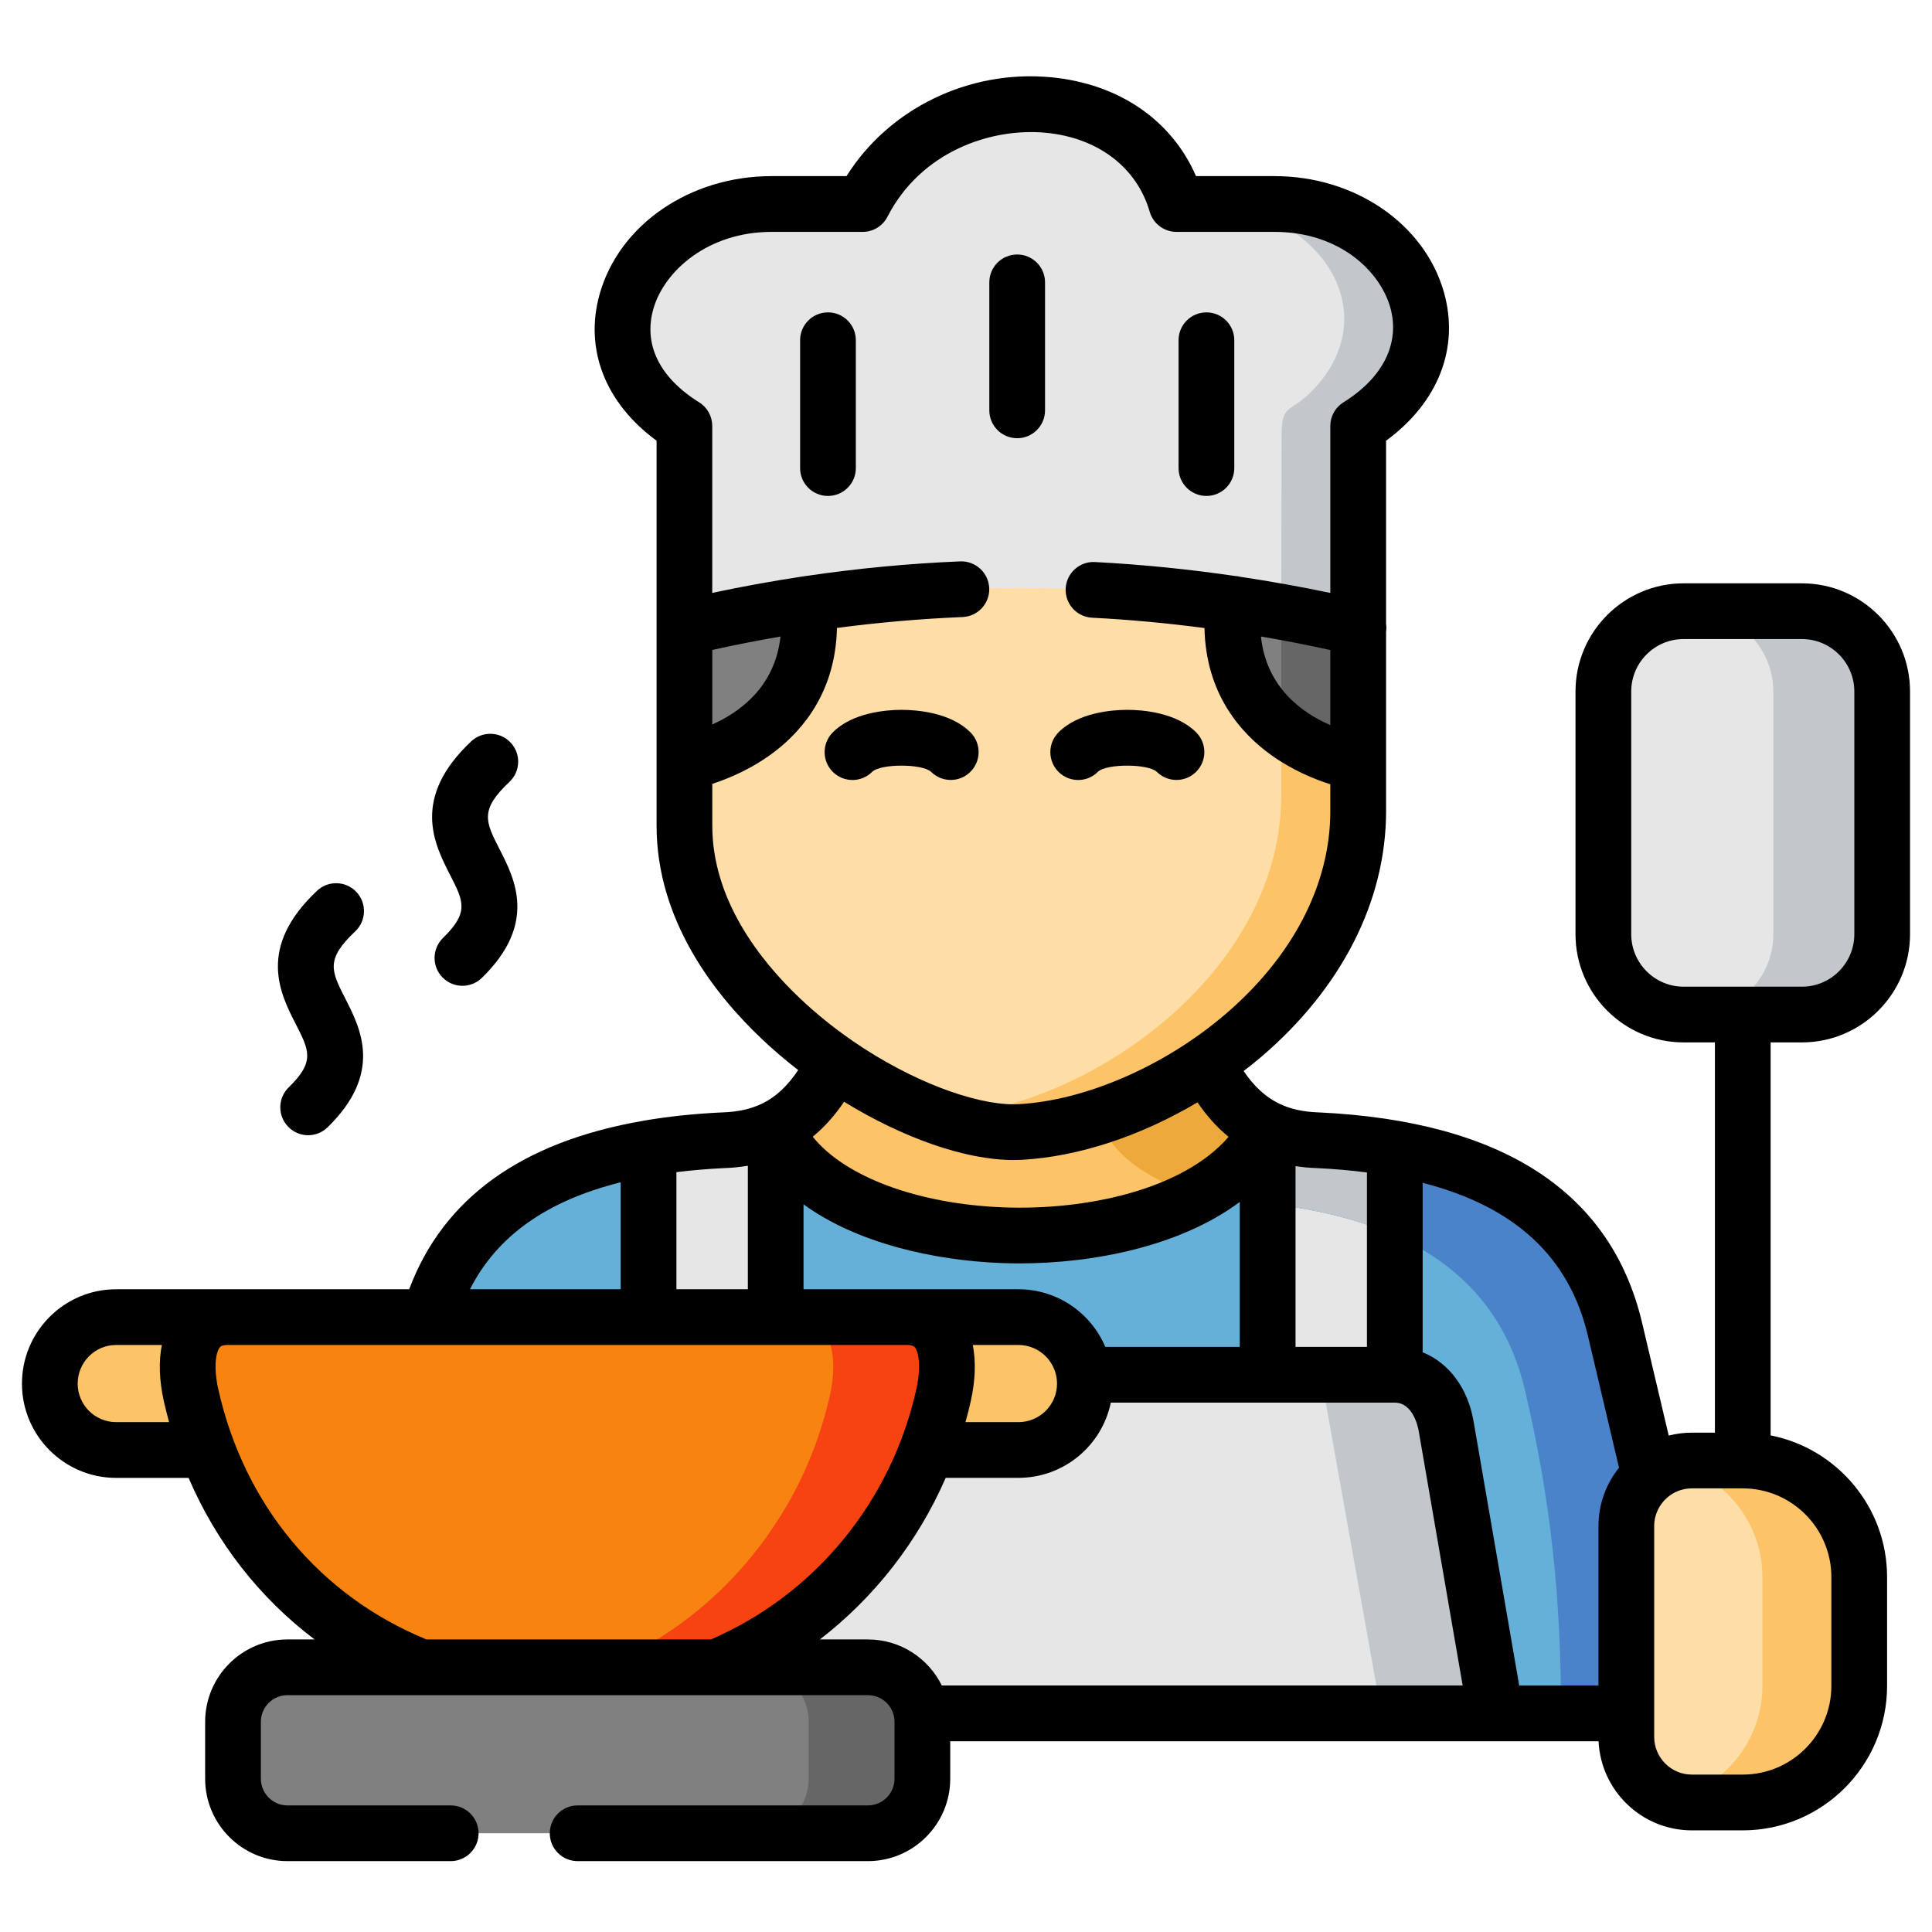
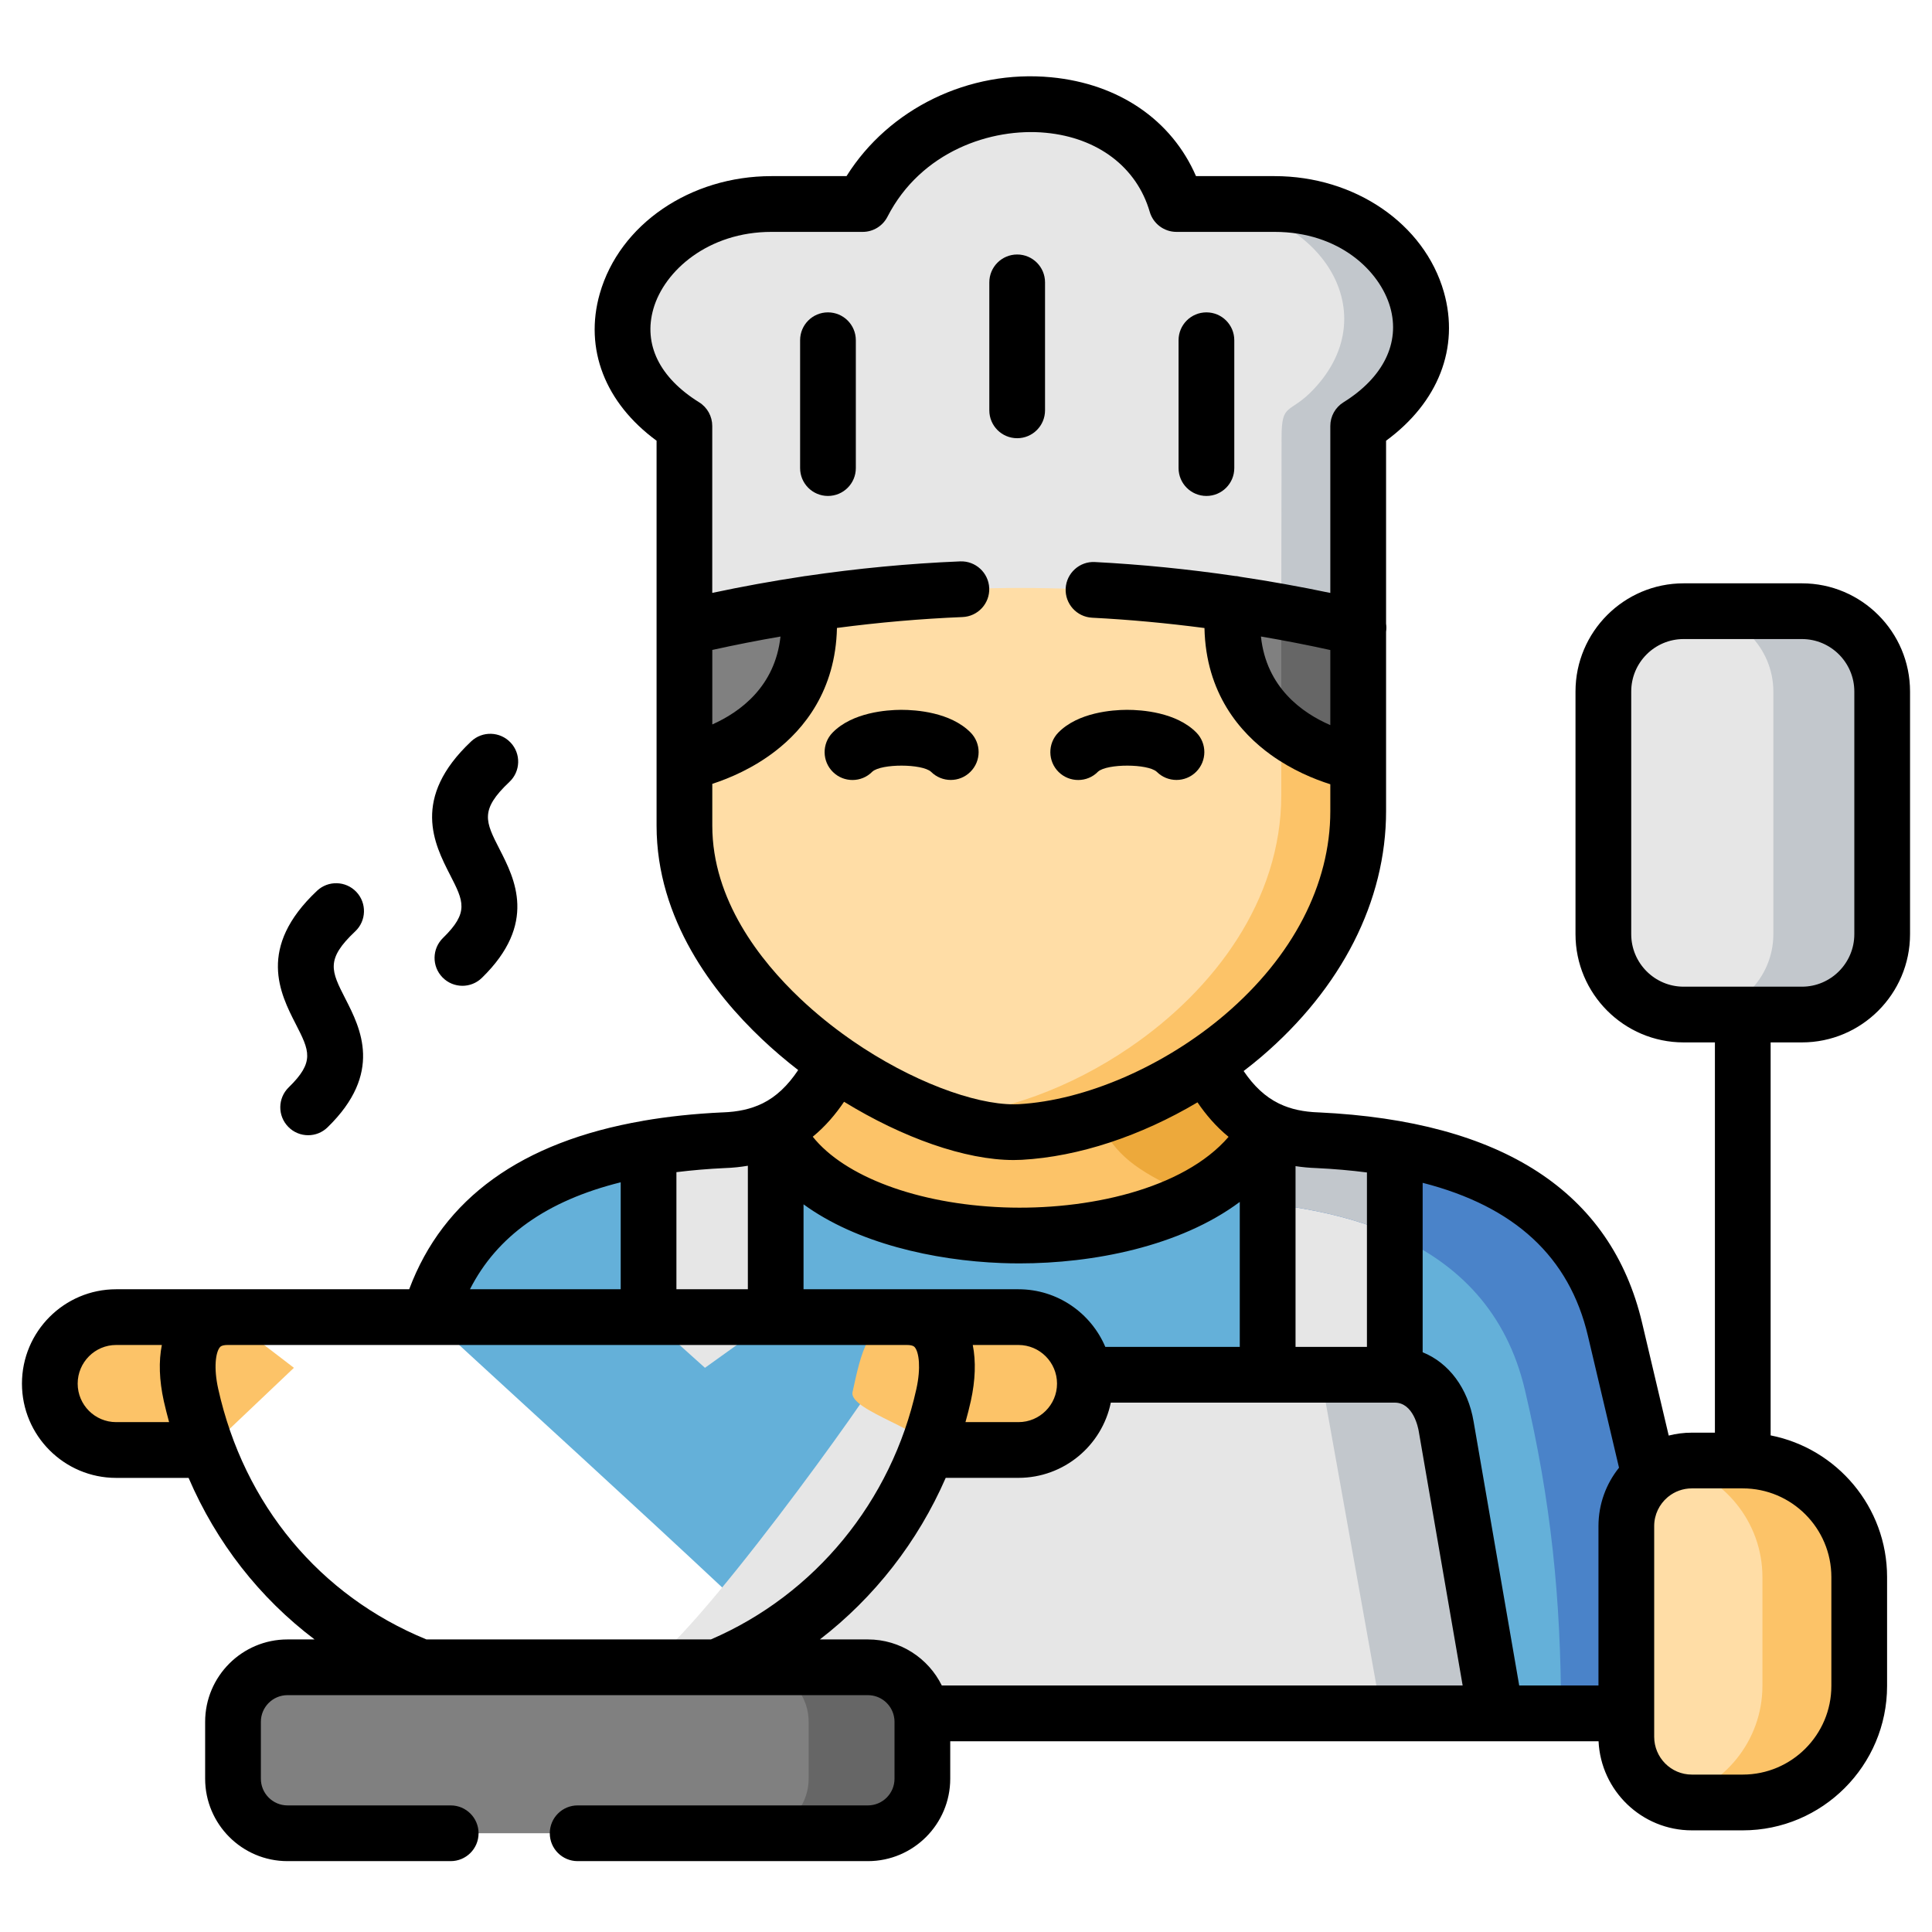
<svg xmlns="http://www.w3.org/2000/svg" width="44" height="44" viewBox="0 0 44 44" fill="none">
  <g clip-path="url(#clip0_481_1534)">
    <path fill-rule="evenodd" clip-rule="evenodd" d="M36.78 30.274C36.19 27.767 34.228 26.591 31.765 26.158C31.199 26.058 30.61 25.996 30.004 25.968C29.556 25.954 29.185 25.861 28.87 25.712C27.101 29.065 19.015 28.828 17.666 25.712V25.688C17.339 25.852 16.951 25.954 16.482 25.968C15.892 25.997 15.319 26.053 14.77 26.148C12.376 26.558 10.449 27.663 9.776 29.997C10.816 30.995 19.255 38.604 19.321 39.021H37.038V34.755C37.038 34.3 37.244 33.89 37.569 33.615L36.78 30.274Z" fill="#64B0D9" />
    <path fill-rule="evenodd" clip-rule="evenodd" d="M16.481 25.968C15.892 25.996 15.319 26.053 14.77 26.148V29.997L16.055 31.151L17.665 29.997V25.688C17.339 25.852 16.95 25.954 16.481 25.968Z" fill="#E6E6E6" />
    <path fill-rule="evenodd" clip-rule="evenodd" d="M14.646 37.971H18.094C18.712 37.971 19.228 38.428 19.32 39.021H34.064L32.935 32.483C32.828 31.848 32.409 31.309 31.765 31.309V26.158C31.199 26.058 30.609 25.996 30.003 25.968C29.556 25.954 29.184 25.861 28.869 25.712V31.309H20.017C20.035 31.452 15.679 37.547 14.646 37.971Z" fill="#E6E6E6" />
    <path fill-rule="evenodd" clip-rule="evenodd" d="M27.485 24.219L23.453 22.946L19.013 24.195L19.002 24.216C18.705 24.845 18.286 25.375 17.666 25.688V25.712C19.016 28.828 27.102 29.065 28.87 25.712C28.221 25.404 27.809 24.849 27.485 24.219Z" fill="#FCC368" />
    <path fill-rule="evenodd" clip-rule="evenodd" d="M28.091 12.08C24.88 11.604 21.651 11.595 18.402 12.08C17.464 12.22 16.527 12.403 15.587 12.625V18.804C15.587 20.991 17.18 22.923 19.013 24.195C20.509 25.238 22.167 25.837 23.235 25.781C24.584 25.705 26.133 25.141 27.485 24.219C29.407 22.906 30.932 20.868 30.932 18.474V12.623C29.987 12.403 29.04 12.22 28.091 12.08Z" fill="#FFDDA6" />
    <path fill-rule="evenodd" clip-rule="evenodd" d="M23.459 2.373C21.98 2.378 20.422 3.136 19.648 4.646H17.569C14.564 4.646 12.774 7.95 15.587 9.701V14.296C16.527 14.073 17.464 13.893 18.402 13.751C21.651 13.265 24.88 13.275 28.091 13.751C29.04 13.893 29.987 14.073 30.932 14.296V9.701C33.745 7.95 32.033 4.646 29.028 4.646H26.793C26.355 3.136 24.966 2.378 23.488 2.373H23.459Z" fill="#E6E6E6" />
    <path fill-rule="evenodd" clip-rule="evenodd" d="M30.932 9.701C33.745 7.95 32.033 4.646 29.029 4.646H27.274C29.969 4.646 31.633 7.056 29.914 8.869C29.363 9.45 29.187 9.149 29.187 9.962L29.18 13.931C29.765 14.038 30.35 14.159 30.932 14.296V9.701Z" fill="#C2C7CC" />
    <path fill-rule="evenodd" clip-rule="evenodd" d="M30.932 17.37C30.833 17.351 29.942 17.18 29.18 16.574V18.11C29.18 20.503 27.653 22.543 25.73 23.854C24.378 24.779 22.83 25.34 21.48 25.416C21.433 25.418 21.386 25.421 21.336 25.421C22.051 25.679 22.714 25.809 23.235 25.781C24.584 25.705 26.133 25.141 27.485 24.219C29.407 22.906 30.932 20.868 30.932 18.474V17.37Z" fill="#FCC368" />
    <path fill-rule="evenodd" clip-rule="evenodd" d="M28.87 25.712C28.221 25.404 27.809 24.849 27.485 24.219C26.689 24.762 25.823 25.181 24.973 25.449C25.363 26.205 25.686 26.551 26.815 27.086C26.95 27.151 27.096 27.205 27.253 27.245C27.963 26.864 28.532 26.352 28.87 25.712Z" fill="#EDA93B" />
    <path fill-rule="evenodd" clip-rule="evenodd" d="M36.781 30.274C36.191 27.767 34.228 26.591 31.766 26.158C31.2 26.058 30.61 25.996 30.004 25.968C29.557 25.954 29.185 25.861 28.87 25.712C28.532 26.352 27.963 26.864 27.253 27.245C27.464 27.302 27.694 27.335 27.949 27.342C28.262 27.359 28.567 27.38 28.87 27.413C29.157 27.444 29.436 27.482 29.711 27.532C30.447 27.663 31.141 27.859 31.766 28.137C33.227 28.79 34.313 29.893 34.728 31.651C35.324 34.184 35.552 36.421 35.552 39.021H37.039V34.755C37.039 34.3 37.245 33.89 37.569 33.615L36.781 30.274Z" fill="#4A83C9" />
    <path fill-rule="evenodd" clip-rule="evenodd" d="M31.766 26.158C31.2 26.058 30.61 25.996 30.004 25.968C29.557 25.954 29.185 25.861 28.87 25.712V27.413C29.157 27.444 29.436 27.482 29.711 27.532C30.447 27.663 31.141 27.859 31.766 28.137V26.158Z" fill="#C2C7CC" />
    <path fill-rule="evenodd" clip-rule="evenodd" d="M42.342 35.916C42.342 34.457 41.148 33.263 39.69 33.263H38.53C38.165 33.263 37.829 33.395 37.569 33.615C37.244 33.89 37.038 34.3 37.038 34.755V39.554C37.038 40.377 37.711 41.05 38.53 41.05H39.69C41.148 41.05 42.342 39.856 42.342 38.396V35.916Z" fill="#FFDDA6" />
    <path fill-rule="evenodd" clip-rule="evenodd" d="M41.037 13.919H38.343C37.336 13.919 36.515 14.744 36.515 15.749V21.275C36.515 22.282 37.336 23.105 38.343 23.105H41.037C41.603 23.105 42.109 22.844 42.446 22.437C42.706 22.119 42.865 21.716 42.865 21.275V15.749C42.865 15.31 42.706 14.905 42.446 14.59C42.109 14.182 41.603 13.919 41.037 13.919Z" fill="#E6E6E6" />
    <path fill-rule="evenodd" clip-rule="evenodd" d="M32.935 32.483C32.828 31.848 32.409 31.309 31.765 31.309H30.079L31.46 39.021H34.064L32.935 32.483Z" fill="#C2C7CC" />
    <path fill-rule="evenodd" clip-rule="evenodd" d="M42.342 35.916C42.342 34.457 41.149 33.263 39.69 33.263H38.53C38.376 33.263 38.227 33.286 38.085 33.331C39.257 33.604 40.138 34.663 40.138 35.916V38.395C40.138 39.649 39.257 40.706 38.085 40.981C38.227 41.024 38.376 41.05 38.53 41.05H39.69C41.149 41.05 42.342 39.855 42.342 38.395V35.916Z" fill="#FCC368" />
    <path fill-rule="evenodd" clip-rule="evenodd" d="M24.693 31.31C24.596 30.572 23.959 29.997 23.194 29.997H20.651C19.759 29.997 19.607 30.838 19.416 31.703C19.319 32.134 21.267 32.62 21.113 33.023H23.194C24.028 33.023 24.707 32.343 24.707 31.511C24.707 31.442 24.702 31.376 24.693 31.31Z" fill="#FCC368" />
    <path fill-rule="evenodd" clip-rule="evenodd" d="M5.188 29.997H2.646C1.815 29.997 1.135 30.679 1.135 31.511C1.135 32.343 1.815 33.023 2.646 33.023H4.722L6.694 31.151L5.188 29.997Z" fill="#FCC368" />
-     <path fill-rule="evenodd" clip-rule="evenodd" d="M17.666 29.997H5.188C4.295 29.997 4.158 30.902 4.35 31.769C4.447 32.206 4.572 32.623 4.722 33.023C5.602 35.367 7.364 37.097 9.589 37.971L12.471 39.772L16.318 37.971C18.518 37.063 20.253 35.263 21.113 33.023C21.267 32.62 21.395 32.201 21.49 31.769C21.682 30.902 21.546 29.997 20.651 29.997H17.666Z" fill="#F78411" />
    <path fill-rule="evenodd" clip-rule="evenodd" d="M16.319 37.971H6.547C5.863 37.971 5.307 38.531 5.307 39.213V40.51C5.307 41.192 5.863 41.751 6.547 41.751H19.766C20.448 41.751 21.007 41.192 21.007 40.51V39.213C21.007 39.149 21.002 39.083 20.99 39.021C20.898 38.428 20.382 37.971 19.766 37.971H16.319Z" fill="#808080" />
-     <path fill-rule="evenodd" clip-rule="evenodd" d="M20.652 29.997H18.064C18.956 29.997 19.094 30.902 18.902 31.769C18.805 32.201 18.679 32.62 18.523 33.023C18.36 33.452 18.163 33.862 17.938 34.255C17.533 34.959 17.036 35.601 16.461 36.166C16.423 36.201 16.385 36.239 16.347 36.275C15.59 36.99 14.704 37.568 13.729 37.971H16.319C16.783 37.779 17.226 37.549 17.645 37.282C19.21 36.284 20.434 34.791 21.114 33.023C21.267 32.62 21.395 32.201 21.49 31.769C21.526 31.615 21.549 31.461 21.559 31.31C21.611 30.61 21.388 29.997 20.652 29.997Z" fill="#F74311" />
    <path fill-rule="evenodd" clip-rule="evenodd" d="M20.99 39.021C20.898 38.428 20.382 37.971 19.766 37.971H17.176C17.794 37.971 18.308 38.428 18.402 39.021C18.412 39.083 18.416 39.149 18.416 39.213V40.51C18.416 41.192 17.858 41.751 17.176 41.751H19.766C20.448 41.751 21.007 41.192 21.007 40.51V39.213C21.007 39.149 21.002 39.083 20.99 39.021Z" fill="#666666" />
    <path fill-rule="evenodd" clip-rule="evenodd" d="M42.447 14.59C42.11 14.182 41.604 13.919 41.038 13.919H38.559C39.562 13.919 40.387 14.744 40.387 15.749V21.275C40.387 22.282 39.562 23.105 38.559 23.105H41.038C41.604 23.105 42.11 22.844 42.447 22.437C42.707 22.119 42.865 21.716 42.865 21.275V15.749C42.865 15.31 42.707 14.905 42.447 14.59Z" fill="#C2C7CC" />
    <path fill-rule="evenodd" clip-rule="evenodd" d="M30.932 14.296C29.987 14.073 29.04 13.893 28.09 13.751C27.757 16.761 30.742 17.337 30.932 17.37V14.296Z" fill="#808080" />
    <path fill-rule="evenodd" clip-rule="evenodd" d="M18.402 13.751C17.464 13.893 16.527 14.073 15.587 14.296V17.365C15.997 17.285 18.72 16.626 18.402 13.751Z" fill="#808080" />
    <path fill-rule="evenodd" clip-rule="evenodd" d="M30.932 14.296C30.35 14.159 29.765 14.038 29.18 13.931V16.574C29.942 17.18 30.832 17.351 30.932 17.37V14.296Z" fill="#666666" />
    <path d="M6.575 24.764C6.324 25.009 6.319 25.411 6.564 25.662C6.688 25.79 6.853 25.854 7.018 25.854C7.178 25.854 7.338 25.794 7.461 25.673C8.73 24.437 8.21 23.419 7.866 22.746C7.543 22.114 7.409 21.852 8.09 21.211C8.345 20.971 8.357 20.569 8.117 20.314C7.877 20.059 7.475 20.047 7.22 20.287C5.845 21.581 6.381 22.63 6.736 23.323C7.046 23.93 7.174 24.181 6.575 24.764Z" fill="black" />
    <path d="M10.089 21.361C9.838 21.606 9.832 22.008 10.077 22.259C10.201 22.387 10.367 22.451 10.532 22.451C10.691 22.451 10.851 22.391 10.975 22.27C12.244 21.033 11.723 20.016 11.378 19.342C11.055 18.711 10.921 18.449 11.601 17.808C11.857 17.568 11.869 17.166 11.629 16.912C11.388 16.656 10.986 16.644 10.731 16.884C9.356 18.178 9.893 19.227 10.248 19.921C10.559 20.527 10.687 20.778 10.089 21.361Z" fill="black" />
    <path d="M19.415 17.764C19.579 17.764 19.743 17.701 19.868 17.573C20.074 17.39 20.998 17.392 21.203 17.576C21.45 17.824 21.852 17.826 22.1 17.578C22.349 17.331 22.35 16.93 22.103 16.681C21.644 16.219 20.86 16.166 20.53 16.166C20.526 16.166 20.521 16.166 20.517 16.166C20.2 16.168 19.415 16.221 18.962 16.684C18.716 16.935 18.72 17.338 18.971 17.583C19.094 17.704 19.255 17.764 19.415 17.764Z" fill="black" />
    <path d="M24.556 17.764C24.72 17.764 24.884 17.701 25.008 17.573C25.215 17.39 26.139 17.392 26.343 17.576C26.59 17.824 26.992 17.826 27.241 17.578C27.489 17.331 27.491 16.93 27.244 16.681C26.785 16.219 26 16.166 25.671 16.166C25.666 16.166 25.662 16.166 25.658 16.166C25.341 16.168 24.555 16.221 24.102 16.684C23.857 16.935 23.861 17.338 24.111 17.583C24.235 17.704 24.395 17.764 24.556 17.764Z" fill="black" />
    <path d="M23.166 9.98C23.516 9.98 23.8 9.696 23.8 9.345V6.431C23.8 6.08 23.516 5.796 23.166 5.796C22.815 5.796 22.531 6.08 22.531 6.431V9.345C22.531 9.696 22.815 9.98 23.166 9.98Z" fill="black" />
    <path d="M18.856 7.114C18.506 7.114 18.222 7.398 18.222 7.748V10.661C18.222 11.011 18.506 11.295 18.856 11.295C19.207 11.295 19.491 11.011 19.491 10.661V7.748C19.491 7.398 19.207 7.114 18.856 7.114Z" fill="black" />
    <path d="M27.476 11.295C27.826 11.295 28.11 11.011 28.11 10.661V7.748C28.11 7.398 27.826 7.114 27.476 7.114C27.125 7.114 26.841 7.398 26.841 7.748V10.661C26.841 11.011 27.125 11.295 27.476 11.295Z" fill="black" />
    <path d="M41.038 23.74C42.395 23.74 43.5 22.634 43.5 21.275V15.749C43.5 14.39 42.395 13.285 41.038 13.285H38.343C36.985 13.285 35.881 14.39 35.881 15.749V21.275C35.881 22.634 36.985 23.74 38.343 23.74H39.056V32.628H38.53C38.348 32.628 38.172 32.651 38.004 32.694L37.398 30.128C36.694 27.145 34.217 25.532 30.034 25.334C30.031 25.334 30.028 25.334 30.025 25.334C29.688 25.322 29.401 25.262 29.146 25.141C29.136 25.136 29.127 25.131 29.117 25.127C28.814 24.977 28.558 24.738 28.323 24.392C28.458 24.288 28.592 24.182 28.722 24.071C30.557 22.505 31.567 20.517 31.567 18.474V14.388C31.576 14.326 31.576 14.264 31.567 14.204V10.037C32.755 9.166 33.246 7.921 32.882 6.647C32.438 5.095 30.854 4.011 29.028 4.011H27.238C26.686 2.737 25.485 1.908 23.94 1.76C22.066 1.581 20.242 2.475 19.279 4.011H17.569C15.718 4.011 14.11 5.111 13.66 6.686C13.3 7.946 13.781 9.177 14.953 10.037V17.357V17.363V18.804C14.953 20.944 16.256 22.627 17.35 23.662C17.612 23.911 17.89 24.147 18.178 24.37C17.938 24.729 17.676 24.976 17.365 25.13C17.364 25.13 17.363 25.131 17.362 25.131C17.102 25.258 16.808 25.322 16.461 25.334C16.458 25.334 16.455 25.334 16.452 25.334C15.81 25.364 15.208 25.428 14.647 25.525C14.645 25.526 14.643 25.526 14.64 25.527C11.878 26.006 10.094 27.291 9.319 29.362H2.645C1.462 29.362 0.5 30.326 0.5 31.511C0.5 32.695 1.462 33.658 2.645 33.658H4.295C4.929 35.133 5.911 36.39 7.164 37.337H6.547C5.513 37.337 4.672 38.178 4.672 39.213V40.509C4.672 41.544 5.513 42.386 6.547 42.386H10.264C10.615 42.386 10.899 42.102 10.899 41.752C10.899 41.401 10.615 41.117 10.264 41.117H6.547C6.213 41.117 5.941 40.844 5.941 40.509V39.213C5.941 38.878 6.213 38.606 6.547 38.606H19.766C20.058 38.606 20.302 38.813 20.359 39.089C20.361 39.11 20.365 39.131 20.369 39.151C20.371 39.172 20.372 39.192 20.372 39.213V40.509C20.372 40.844 20.1 41.117 19.766 41.117H13.155C12.805 41.117 12.521 41.401 12.521 41.752C12.521 42.102 12.805 42.386 13.155 42.386H19.766C20.8 42.386 21.641 41.544 21.641 40.509V39.656H36.406C36.459 40.784 37.391 41.685 38.53 41.685H39.69C41.502 41.685 42.977 40.209 42.977 38.396V35.916C42.977 34.321 41.834 32.987 40.325 32.69V23.74H41.038ZM36.163 30.42L36.872 33.426C36.58 33.79 36.404 34.253 36.404 34.755V38.386H34.599L33.561 32.378C33.433 31.613 32.994 31.036 32.4 30.797V26.938C34.501 27.476 35.74 28.627 36.163 30.42ZM31.131 26.702V30.675H29.505V26.558C29.654 26.581 29.812 26.596 29.978 26.602C30.383 26.621 30.766 26.655 31.131 26.702ZM25.173 30.675C24.846 29.904 24.083 29.362 23.195 29.362H18.3V27.428C19.511 28.311 21.267 28.706 22.806 28.765C22.941 28.77 23.078 28.773 23.217 28.773C24.892 28.773 26.872 28.389 28.235 27.373V30.675H25.173ZM22.11 31.906C22.214 31.434 22.228 31.002 22.154 30.631H23.195C23.679 30.631 24.073 31.026 24.073 31.511C24.073 31.995 23.679 32.388 23.195 32.388H21.988C22.033 32.229 22.073 32.069 22.11 31.906ZM30.297 14.804V16.514C29.66 16.238 28.84 15.66 28.717 14.496C29.245 14.586 29.772 14.688 30.297 14.804ZM17.775 14.497C17.652 15.634 16.86 16.214 16.222 16.499V14.802C16.738 14.688 17.256 14.586 17.775 14.497ZM16.222 18.804V17.852C16.615 17.724 17.152 17.496 17.655 17.108C18.304 16.608 19.03 15.73 19.061 14.301C20.017 14.175 20.973 14.092 21.92 14.053C22.271 14.039 22.543 13.744 22.529 13.394C22.514 13.043 22.217 12.772 21.869 12.785C20.702 12.833 19.525 12.945 18.348 13.119C18.343 13.12 18.338 13.12 18.333 13.12C18.31 13.123 18.288 13.127 18.266 13.131C17.584 13.234 16.902 13.358 16.221 13.503V9.701C16.221 9.482 16.109 9.278 15.922 9.162C15.019 8.6 14.649 7.844 14.88 7.035C15.129 6.163 16.133 5.281 17.569 5.281H19.648C19.886 5.281 20.104 5.147 20.212 4.935C20.974 3.45 22.572 2.904 23.819 3.024C25.005 3.137 25.889 3.81 26.184 4.823C26.262 5.094 26.511 5.281 26.793 5.281H29.028C30.5 5.281 31.425 6.17 31.661 6.997C31.892 7.807 31.505 8.597 30.597 9.162C30.41 9.278 30.297 9.482 30.297 9.701V13.504C29.613 13.36 28.927 13.238 28.241 13.135C28.215 13.129 28.188 13.123 28.161 13.12C28.152 13.119 28.144 13.119 28.135 13.119C27.066 12.962 25.997 12.855 24.936 12.8C24.588 12.781 24.288 13.051 24.27 13.401C24.252 13.751 24.521 14.049 24.871 14.068C25.72 14.111 26.575 14.191 27.431 14.303C27.462 15.793 28.245 16.688 28.945 17.192C29.429 17.54 29.93 17.745 30.297 17.861V18.474C30.297 20.14 29.445 21.785 27.898 23.106C26.522 24.28 24.722 25.062 23.2 25.147C23.163 25.149 23.124 25.15 23.085 25.15C22.194 25.15 20.759 24.632 19.406 23.698C19.386 23.681 19.364 23.666 19.341 23.652C18.956 23.382 18.578 23.077 18.223 22.741C17.31 21.877 16.222 20.492 16.222 18.804ZM23.085 26.419C23.148 26.419 23.21 26.417 23.27 26.414C24.57 26.342 25.985 25.869 27.272 25.105C27.459 25.38 27.69 25.654 27.98 25.891C26.944 27.092 24.748 27.569 22.855 27.497C20.887 27.421 19.232 26.793 18.51 25.888C18.803 25.648 19.035 25.37 19.223 25.092C20.559 25.913 21.984 26.419 23.085 26.419ZM16.508 26.602C16.693 26.596 16.867 26.577 17.032 26.549V29.362H15.405V26.695C15.755 26.652 16.122 26.62 16.508 26.602ZM14.136 26.926V29.362H10.703C11.317 28.152 12.452 27.345 14.136 26.926ZM2.645 32.388C2.162 32.388 1.769 31.995 1.769 31.511C1.769 31.026 2.162 30.631 2.645 30.631H3.686C3.612 31.002 3.626 31.434 3.73 31.906V31.907C3.767 32.07 3.808 32.23 3.851 32.388H2.645ZM9.712 37.337C7.282 36.342 5.557 34.269 4.97 31.632C4.862 31.146 4.913 30.801 5.005 30.686C5.018 30.67 5.049 30.631 5.188 30.631H9.775H9.777H9.779H20.652C20.791 30.631 20.823 30.67 20.836 30.686C20.928 30.801 20.977 31.145 20.87 31.632C20.303 34.193 18.558 36.317 16.19 37.337H9.712ZM21.449 38.386C21.143 37.765 20.504 37.337 19.766 37.337H18.672C19.915 36.379 20.903 35.113 21.538 33.657H23.195C24.23 33.657 25.097 32.921 25.298 31.944H31.765C32.189 31.944 32.298 32.522 32.31 32.591L33.311 38.386H21.449ZM41.708 35.916V38.396C41.708 39.509 40.803 40.415 39.69 40.415H38.53C38.057 40.415 37.673 40.029 37.673 39.554V34.755C37.673 34.493 37.791 34.259 37.976 34.101C37.982 34.097 37.988 34.092 37.993 34.087C38.14 33.968 38.327 33.897 38.53 33.897H39.69C40.803 33.897 41.708 34.803 41.708 35.916ZM37.15 21.275V15.749C37.15 15.09 37.685 14.554 38.343 14.554H41.038C41.695 14.554 42.231 15.09 42.231 15.749V21.275C42.231 21.934 41.695 22.471 41.038 22.471H38.343C37.685 22.471 37.15 21.934 37.15 21.275Z" fill="black" />
  </g>
  <defs>
    <clipPath id="clip0_481_1534">
      <rect width="43" height="43" fill="white" transform="translate(0.5 0.562)" />
    </clipPath>
  </defs>
</svg>